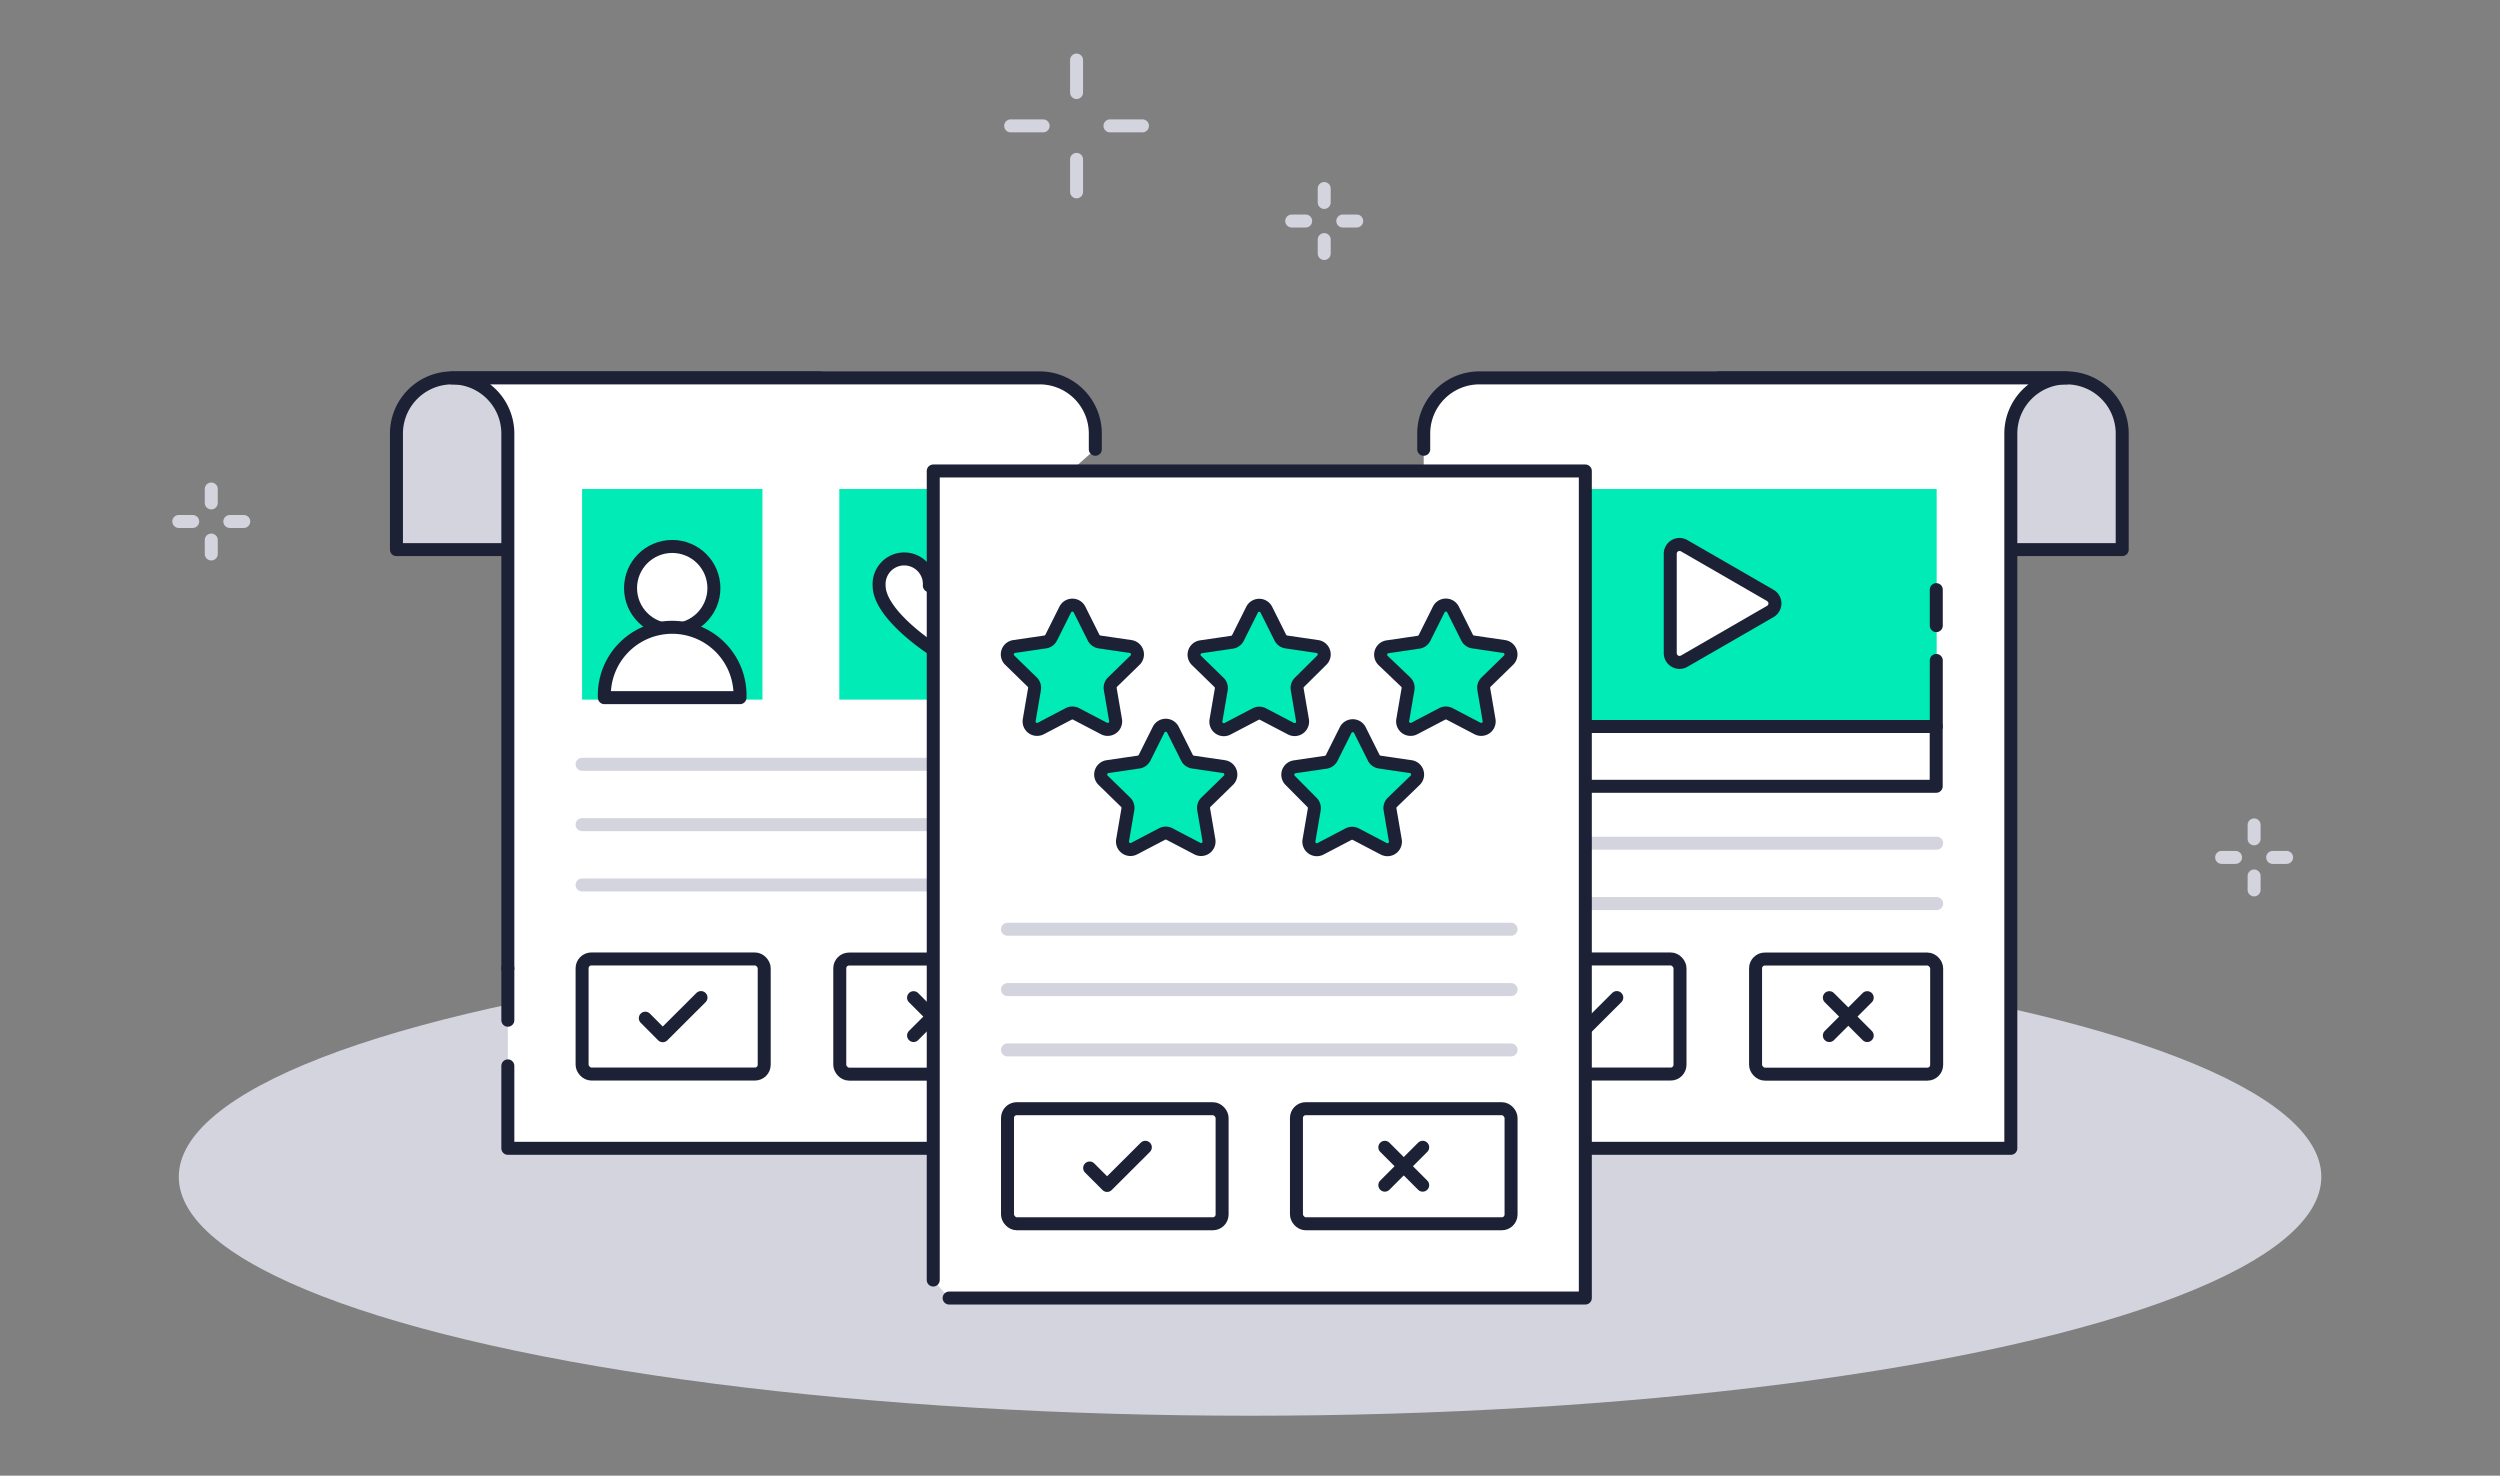
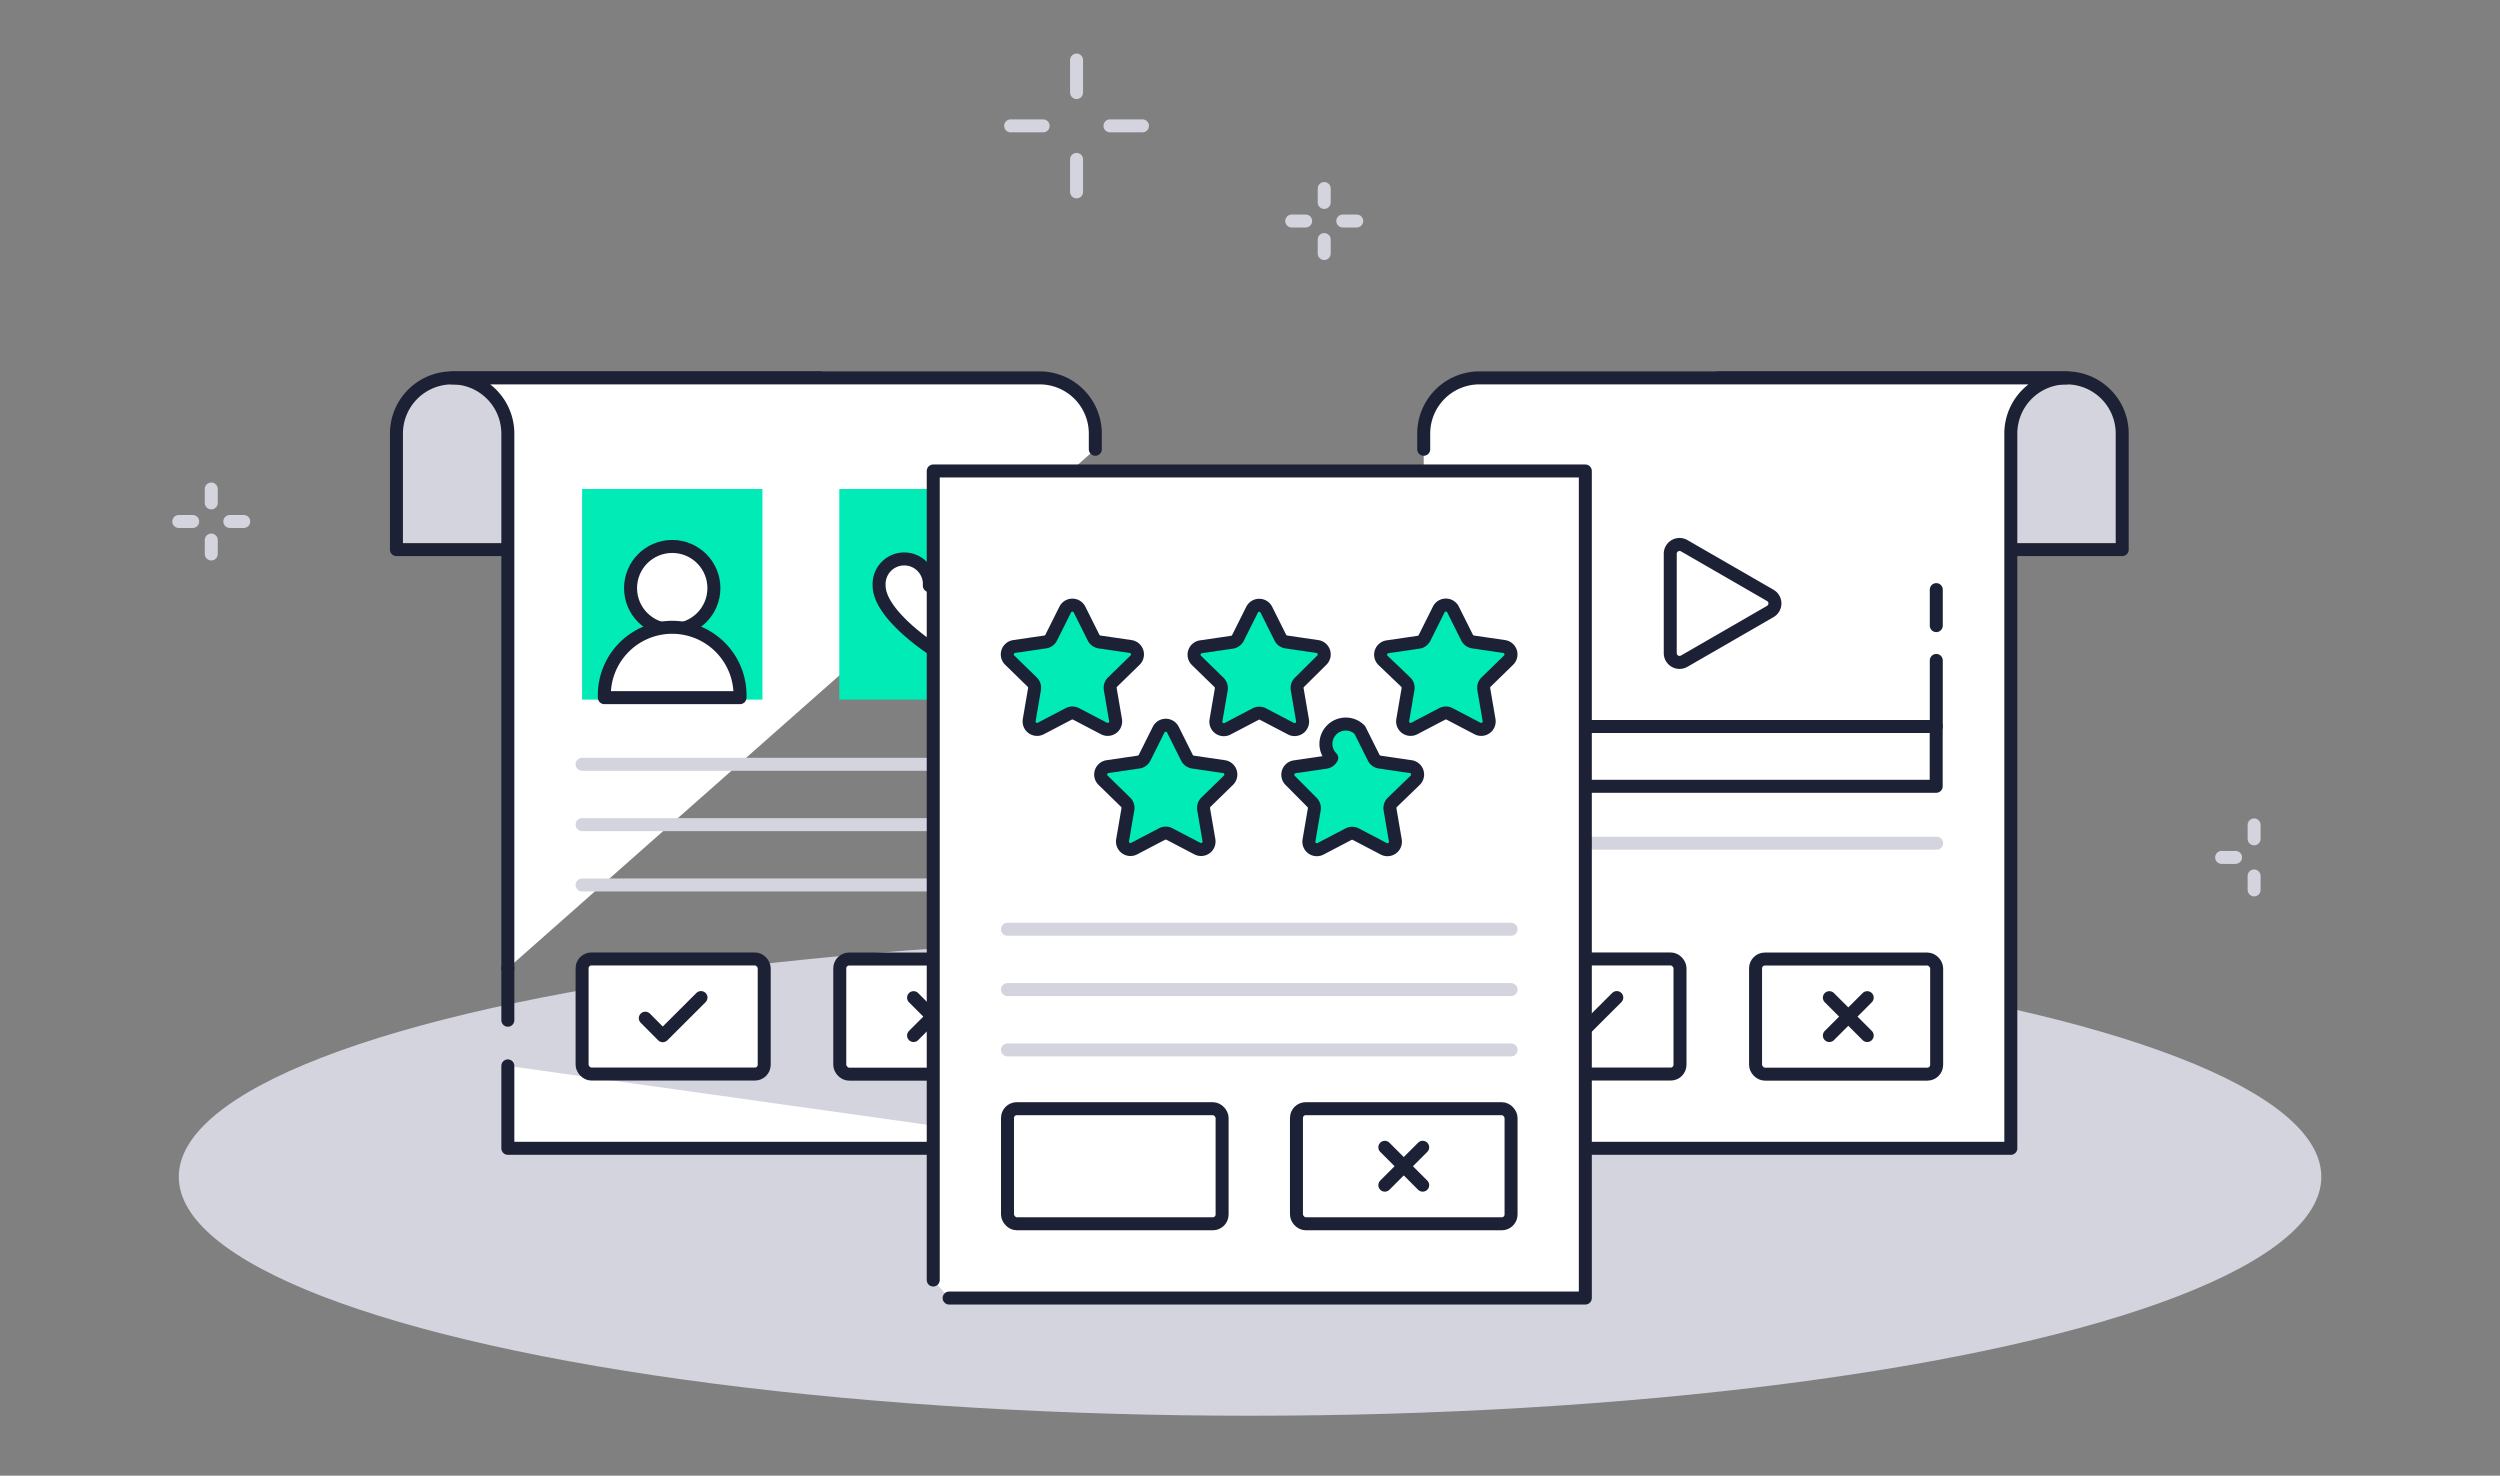
<svg xmlns="http://www.w3.org/2000/svg" viewBox="0 0 269.33 158.98">
  <rect x="0" y="0" width="269.33" height="158.98" fill="#808080" stroke="none" />
  <title>Asset 7</title>
  <g id="Layer_2" data-name="Layer 2">
    <g id="Layer_1-2" data-name="Layer 1">
      <g>
        <ellipse cx="134.67" cy="126.78" rx="115.41" ry="25.74" style="fill: #d3d4dd" />
-         <rect x="54.71" y="50.74" width="45.84" height="70.53" style="fill: #fff" />
        <g>
          <g>
            <path d="M48.71,40.71a6,6,0,0,0-6,6v12.5H88.33V40.71Z" style="fill: #d3d4dd;stroke: #1d2135;stroke-linecap: round;stroke-linejoin: round;stroke-width: 1.4px" />
            <polyline points="54.71 114.83 54.71 123.71 117.96 123.71" style="fill: #fff;stroke: #1d2135;stroke-linecap: round;stroke-linejoin: round;stroke-width: 1.4px" />
            <line x1="54.71" y1="104.31" x2="54.71" y2="109.91" style="fill: #fff;stroke: #1d2135;stroke-linecap: round;stroke-linejoin: round;stroke-width: 1.4px" />
            <path d="M118,48.4V46.71a6,6,0,0,0-6-6H48.71a6,6,0,0,1,6,6v57.61" style="fill: #fff;stroke: #1d2135;stroke-linecap: round;stroke-linejoin: round;stroke-width: 1.4px" />
          </g>
          <g>
            <rect x="62.71" y="103.31" width="19.62" height="12.4" rx="1" ry="1" style="fill: #fff;stroke: #1d2135;stroke-linecap: round;stroke-linejoin: round;stroke-width: 1.4px" />
            <polyline points="69.52 109.69 71.4 111.58 75.52 107.47" style="fill: #fff;stroke: #1d2135;stroke-linecap: round;stroke-linejoin: round;stroke-width: 1.4px" />
            <rect x="90.47" y="103.32" width="19.51" height="12.4" rx="1" ry="1" style="fill: #fff;stroke: #1d2135;stroke-linecap: round;stroke-linejoin: round;stroke-width: 1.4px" />
            <g>
              <line x1="98.42" y1="107.48" x2="102.5" y2="111.56" style="fill: none;stroke: #1d2135;stroke-linecap: round;stroke-linejoin: round;stroke-width: 1.4px" />
              <line x1="102.5" y1="107.48" x2="98.42" y2="111.56" style="fill: none;stroke: #1d2135;stroke-linecap: round;stroke-linejoin: round;stroke-width: 1.4px" />
            </g>
            <g>
              <line x1="62.71" y1="95.34" x2="109.98" y2="95.34" style="fill: none;stroke: #d3d4dd;stroke-linecap: round;stroke-linejoin: round;stroke-width: 1.4px" />
              <line x1="62.71" y1="88.84" x2="109.98" y2="88.84" style="fill: none;stroke: #d3d4dd;stroke-linecap: round;stroke-linejoin: round;stroke-width: 1.4px" />
              <line x1="62.71" y1="82.34" x2="109.98" y2="82.34" style="fill: none;stroke: #d3d4dd;stroke-linecap: round;stroke-linejoin: round;stroke-width: 1.4px" />
            </g>
            <g>
              <rect x="62.71" y="52.68" width="19.43" height="22.69" style="fill: #00ebb6" />
              <rect x="90.42" y="52.68" width="19.43" height="22.69" style="fill: #00ebb6" />
              <g>
                <circle cx="72.42" cy="63.36" r="4.49" style="fill: #fff;stroke: #1d2135;stroke-linecap: round;stroke-linejoin: round;stroke-width: 1.4px" />
                <path d="M65.11,75.16a7.31,7.31,0,1,1,14.61,0Z" style="fill: #fff;stroke: #1d2135;stroke-linecap: round;stroke-linejoin: round;stroke-width: 1.4px" />
              </g>
              <path d="M100.12,63.09a2.71,2.71,0,0,1,5.43,0c0,3-5.44,6.6-5.44,6.6s-5.4-3.57-5.4-6.6a2.71,2.71,0,1,1,5.41,0Z" style="fill: #fff;stroke: #1d2135;stroke-linecap: round;stroke-linejoin: round;stroke-width: 1.4px" />
            </g>
          </g>
        </g>
        <g>
          <g>
            <path d="M222.63,40.71a6,6,0,0,1,6,6v12.5H185.14V40.71Z" style="fill: #d3d4dd;stroke: #1d2135;stroke-linecap: round;stroke-linejoin: round;stroke-width: 1.4px" />
            <path d="M153.38,48.4V46.71a6,6,0,0,1,6-6h63.25a6,6,0,0,0-6,6v77H153.38" style="fill: #fff;stroke: #1d2135;stroke-linecap: round;stroke-linejoin: round;stroke-width: 1.4px" />
          </g>
          <g>
            <rect x="161.37" y="103.31" width="19.62" height="12.4" rx="1" ry="1" style="fill: #fff;stroke: #1d2135;stroke-linecap: round;stroke-linejoin: round;stroke-width: 1.4px" />
            <polyline points="168.18 109.69 170.06 111.58 174.18 107.47" style="fill: #fff;stroke: #1d2135;stroke-linecap: round;stroke-linejoin: round;stroke-width: 1.4px" />
            <rect x="189.13" y="103.32" width="19.51" height="12.4" rx="1" ry="1" style="fill: #fff;stroke: #1d2135;stroke-linecap: round;stroke-linejoin: round;stroke-width: 1.4px" />
            <g>
              <line x1="197.08" y1="107.48" x2="201.16" y2="111.56" style="fill: none;stroke: #1d2135;stroke-linecap: round;stroke-linejoin: round;stroke-width: 1.4px" />
              <line x1="201.16" y1="107.48" x2="197.08" y2="111.56" style="fill: none;stroke: #1d2135;stroke-linecap: round;stroke-linejoin: round;stroke-width: 1.4px" />
            </g>
            <g>
-               <line x1="161.37" y1="97.34" x2="208.64" y2="97.34" style="fill: none;stroke: #d3d4dd;stroke-linecap: round;stroke-linejoin: round;stroke-width: 1.4px" />
              <line x1="161.37" y1="90.84" x2="208.64" y2="90.84" style="fill: none;stroke: #d3d4dd;stroke-linecap: round;stroke-linejoin: round;stroke-width: 1.4px" />
            </g>
-             <rect x="161.64" y="52.68" width="47" height="32.03" style="fill: #00ebb6" />
            <path d="M190.71,65.88l-9.27,5.35a1,1,0,0,1-1.5-.87V59.66a1,1,0,0,1,1.5-.87l9.27,5.35A1,1,0,0,1,190.71,65.88Z" style="fill: #fff;stroke: #1d2135;stroke-linecap: round;stroke-linejoin: round;stroke-width: 1.4px" />
            <rect x="161.64" y="78.27" width="46.95" height="6.44" style="fill: #fff;stroke: #1d2135;stroke-linecap: round;stroke-linejoin: round;stroke-width: 1.4px" />
          </g>
        </g>
        <g>
          <polyline points="100.54 137.9 100.54 50.74 170.79 50.74 170.79 139.84 102.25 139.84" style="fill: #fff;stroke: #1d2135;stroke-linecap: round;stroke-linejoin: round;stroke-width: 1.4px" />
          <rect x="108.54" y="119.44" width="23.12" height="12.4" rx="1" ry="1" style="fill: #fff;stroke: #1d2135;stroke-linecap: round;stroke-linejoin: round;stroke-width: 1.4px" />
          <rect x="139.67" y="119.44" width="23.12" height="12.4" rx="1" ry="1" style="fill: #fff;stroke: #1d2135;stroke-linecap: round;stroke-linejoin: round;stroke-width: 1.4px" />
-           <polyline points="117.39 125.83 119.27 127.71 123.39 123.6" style="fill: #fff;stroke: #1d2135;stroke-linecap: round;stroke-linejoin: round;stroke-width: 1.4px" />
          <g>
            <line x1="149.19" y1="123.6" x2="153.27" y2="127.68" style="fill: none;stroke: #1d2135;stroke-linecap: round;stroke-linejoin: round;stroke-width: 1.4px" />
            <line x1="153.27" y1="123.6" x2="149.19" y2="127.68" style="fill: none;stroke: #1d2135;stroke-linecap: round;stroke-linejoin: round;stroke-width: 1.4px" />
          </g>
          <g>
            <line x1="108.54" y1="113.11" x2="162.79" y2="113.11" style="fill: none;stroke: #d3d4dd;stroke-linecap: round;stroke-linejoin: round;stroke-width: 1.4px" />
            <line x1="108.54" y1="106.61" x2="162.79" y2="106.61" style="fill: none;stroke: #d3d4dd;stroke-linecap: round;stroke-linejoin: round;stroke-width: 1.4px" />
            <line x1="108.54" y1="100.11" x2="162.79" y2="100.11" style="fill: none;stroke: #d3d4dd;stroke-linecap: round;stroke-linejoin: round;stroke-width: 1.4px" />
          </g>
          <g>
            <path d="M156.55,65.69l1.5,3a.86.86,0,0,0,.65.47l3.34.49a.86.86,0,0,1,.48,1.47l-2.42,2.36a.86.86,0,0,0-.25.76l.57,3.33a.86.86,0,0,1-1.25.91l-3-1.57a.86.86,0,0,0-.8,0l-3,1.57a.86.86,0,0,1-1.25-.91l.57-3.33a.86.86,0,0,0-.25-.76L149,71.15a.86.86,0,0,1,.48-1.47l3.34-.49a.86.86,0,0,0,.65-.47l1.5-3A.86.86,0,0,1,156.55,65.69Z" style="fill: #00ebb6;stroke: #1d2135;stroke-linecap: round;stroke-linejoin: round;stroke-width: 1.4px" />
            <path d="M136.43,65.69l1.5,3a.86.86,0,0,0,.65.47l3.34.49a.86.86,0,0,1,.48,1.47L140,73.5a.86.86,0,0,0-.25.76l.57,3.33a.86.86,0,0,1-1.25.91l-3-1.57a.86.86,0,0,0-.8,0l-3,1.57A.86.86,0,0,1,131,77.6l.57-3.33a.86.86,0,0,0-.25-.76l-2.42-2.36a.86.86,0,0,1,.48-1.47l3.34-.49a.86.86,0,0,0,.65-.47l1.5-3A.86.86,0,0,1,136.43,65.69Z" style="fill: #00ebb6;stroke: #1d2135;stroke-linecap: round;stroke-linejoin: round;stroke-width: 1.4px" />
            <path d="M116.31,65.69l1.5,3a.86.86,0,0,0,.65.47l3.34.49a.86.86,0,0,1,.48,1.47l-2.42,2.36a.86.86,0,0,0-.25.76l.57,3.33a.86.86,0,0,1-1.25.91l-3-1.57a.86.86,0,0,0-.8,0l-3,1.57a.86.86,0,0,1-1.25-.91l.57-3.33a.86.86,0,0,0-.25-.76l-2.42-2.36a.86.86,0,0,1,.48-1.47l3.34-.49a.86.86,0,0,0,.65-.47l1.5-3A.86.86,0,0,1,116.31,65.69Z" style="fill: #00ebb6;stroke: #1d2135;stroke-linecap: round;stroke-linejoin: round;stroke-width: 1.4px" />
            <path d="M126.37,78.63l1.5,3a.86.86,0,0,0,.65.47l3.34.49a.86.86,0,0,1,.48,1.47l-2.42,2.36a.86.86,0,0,0-.25.76l.57,3.33a.86.86,0,0,1-1.25.91l-3-1.57a.86.86,0,0,0-.8,0l-3,1.57a.86.86,0,0,1-1.25-.91l.57-3.33a.86.86,0,0,0-.25-.76l-2.42-2.36a.86.86,0,0,1,.48-1.47l3.34-.49a.86.86,0,0,0,.65-.47l1.5-3A.86.86,0,0,1,126.37,78.63Z" style="fill: #00ebb6;stroke: #1d2135;stroke-linecap: round;stroke-linejoin: round;stroke-width: 1.4px" />
-             <path d="M146.49,78.63l1.5,3a.86.86,0,0,0,.65.47l3.34.49a.86.86,0,0,1,.48,1.47L150,86.44a.86.86,0,0,0-.25.76l.57,3.33a.86.86,0,0,1-1.25.91l-3-1.57a.86.86,0,0,0-.8,0l-3,1.57a.86.86,0,0,1-1.25-.91l.57-3.33a.86.86,0,0,0-.25-.76L139,84.08a.86.86,0,0,1,.48-1.47l3.34-.49a.86.86,0,0,0,.65-.47l1.5-3A.86.86,0,0,1,146.49,78.63Z" style="fill: #00ebb6;stroke: #1d2135;stroke-linecap: round;stroke-linejoin: round;stroke-width: 1.4px" />
+             <path d="M146.49,78.63l1.5,3a.86.86,0,0,0,.65.47l3.34.49a.86.86,0,0,1,.48,1.47L150,86.44a.86.86,0,0,0-.25.76l.57,3.33a.86.86,0,0,1-1.25.91l-3-1.57a.86.86,0,0,0-.8,0l-3,1.57a.86.86,0,0,1-1.25-.91l.57-3.33a.86.86,0,0,0-.25-.76L139,84.08a.86.86,0,0,1,.48-1.47l3.34-.49a.86.86,0,0,0,.65-.47A.86.86,0,0,1,146.49,78.63Z" style="fill: #00ebb6;stroke: #1d2135;stroke-linecap: round;stroke-linejoin: round;stroke-width: 1.4px" />
          </g>
        </g>
        <g>
          <line x1="115.98" y1="6.47" x2="115.98" y2="9.97" style="fill: none;stroke: #d3d4dd;stroke-linecap: round;stroke-linejoin: round;stroke-width: 1.4px;stroke-dasharray: 4" />
          <line x1="123.08" y1="13.56" x2="119.58" y2="13.56" style="fill: none;stroke: #d3d4dd;stroke-linecap: round;stroke-linejoin: round;stroke-width: 1.4px;stroke-dasharray: 4" />
          <line x1="112.38" y1="13.56" x2="108.88" y2="13.56" style="fill: none;stroke: #d3d4dd;stroke-linecap: round;stroke-linejoin: round;stroke-width: 1.4px;stroke-dasharray: 4" />
          <line x1="115.98" y1="20.67" x2="115.98" y2="17.17" style="fill: none;stroke: #d3d4dd;stroke-linecap: round;stroke-linejoin: round;stroke-width: 1.4px;stroke-dasharray: 4" />
        </g>
        <g>
          <line x1="242.84" y1="88.87" x2="242.84" y2="90.37" style="fill: none;stroke: #d3d4dd;stroke-linecap: round;stroke-linejoin: round;stroke-width: 1.4px;stroke-dasharray: 4" />
-           <line x1="246.34" y1="92.37" x2="244.84" y2="92.37" style="fill: none;stroke: #d3d4dd;stroke-linecap: round;stroke-linejoin: round;stroke-width: 1.4px;stroke-dasharray: 4" />
          <line x1="240.84" y1="92.37" x2="239.34" y2="92.37" style="fill: none;stroke: #d3d4dd;stroke-linecap: round;stroke-linejoin: round;stroke-width: 1.4px;stroke-dasharray: 4" />
          <line x1="242.84" y1="95.87" x2="242.84" y2="94.37" style="fill: none;stroke: #d3d4dd;stroke-linecap: round;stroke-linejoin: round;stroke-width: 1.4px;stroke-dasharray: 4" />
        </g>
        <g>
          <line x1="22.76" y1="52.68" x2="22.76" y2="54.18" style="fill: none;stroke: #d3d4dd;stroke-linecap: round;stroke-linejoin: round;stroke-width: 1.4px;stroke-dasharray: 4" />
          <line x1="26.26" y1="56.18" x2="24.76" y2="56.18" style="fill: none;stroke: #d3d4dd;stroke-linecap: round;stroke-linejoin: round;stroke-width: 1.4px;stroke-dasharray: 4" />
          <line x1="20.76" y1="56.18" x2="19.26" y2="56.18" style="fill: none;stroke: #d3d4dd;stroke-linecap: round;stroke-linejoin: round;stroke-width: 1.4px;stroke-dasharray: 4" />
          <line x1="22.76" y1="59.68" x2="22.76" y2="58.18" style="fill: none;stroke: #d3d4dd;stroke-linecap: round;stroke-linejoin: round;stroke-width: 1.4px;stroke-dasharray: 4" />
        </g>
        <g>
          <line x1="142.66" y1="20.31" x2="142.66" y2="21.81" style="fill: none;stroke: #d3d4dd;stroke-linecap: round;stroke-linejoin: round;stroke-width: 1.4px;stroke-dasharray: 4" />
          <line x1="146.16" y1="23.81" x2="144.66" y2="23.81" style="fill: none;stroke: #d3d4dd;stroke-linecap: round;stroke-linejoin: round;stroke-width: 1.4px;stroke-dasharray: 4" />
          <line x1="140.66" y1="23.81" x2="139.16" y2="23.81" style="fill: none;stroke: #d3d4dd;stroke-linecap: round;stroke-linejoin: round;stroke-width: 1.4px;stroke-dasharray: 4" />
          <line x1="142.66" y1="27.31" x2="142.66" y2="25.81" style="fill: none;stroke: #d3d4dd;stroke-linecap: round;stroke-linejoin: round;stroke-width: 1.4px;stroke-dasharray: 4" />
        </g>
        <line x1="208.6" y1="78.27" x2="208.6" y2="71.15" style="fill: #fff;stroke: #1d2135;stroke-linecap: round;stroke-linejoin: round;stroke-width: 1.4px" />
        <line x1="208.6" y1="67.4" x2="208.6" y2="63.52" style="fill: #fff;stroke: #1d2135;stroke-linecap: round;stroke-linejoin: round;stroke-width: 1.4px" />
      </g>
      <rect width="269.33" height="158.98" style="fill: none" />
    </g>
  </g>
</svg>